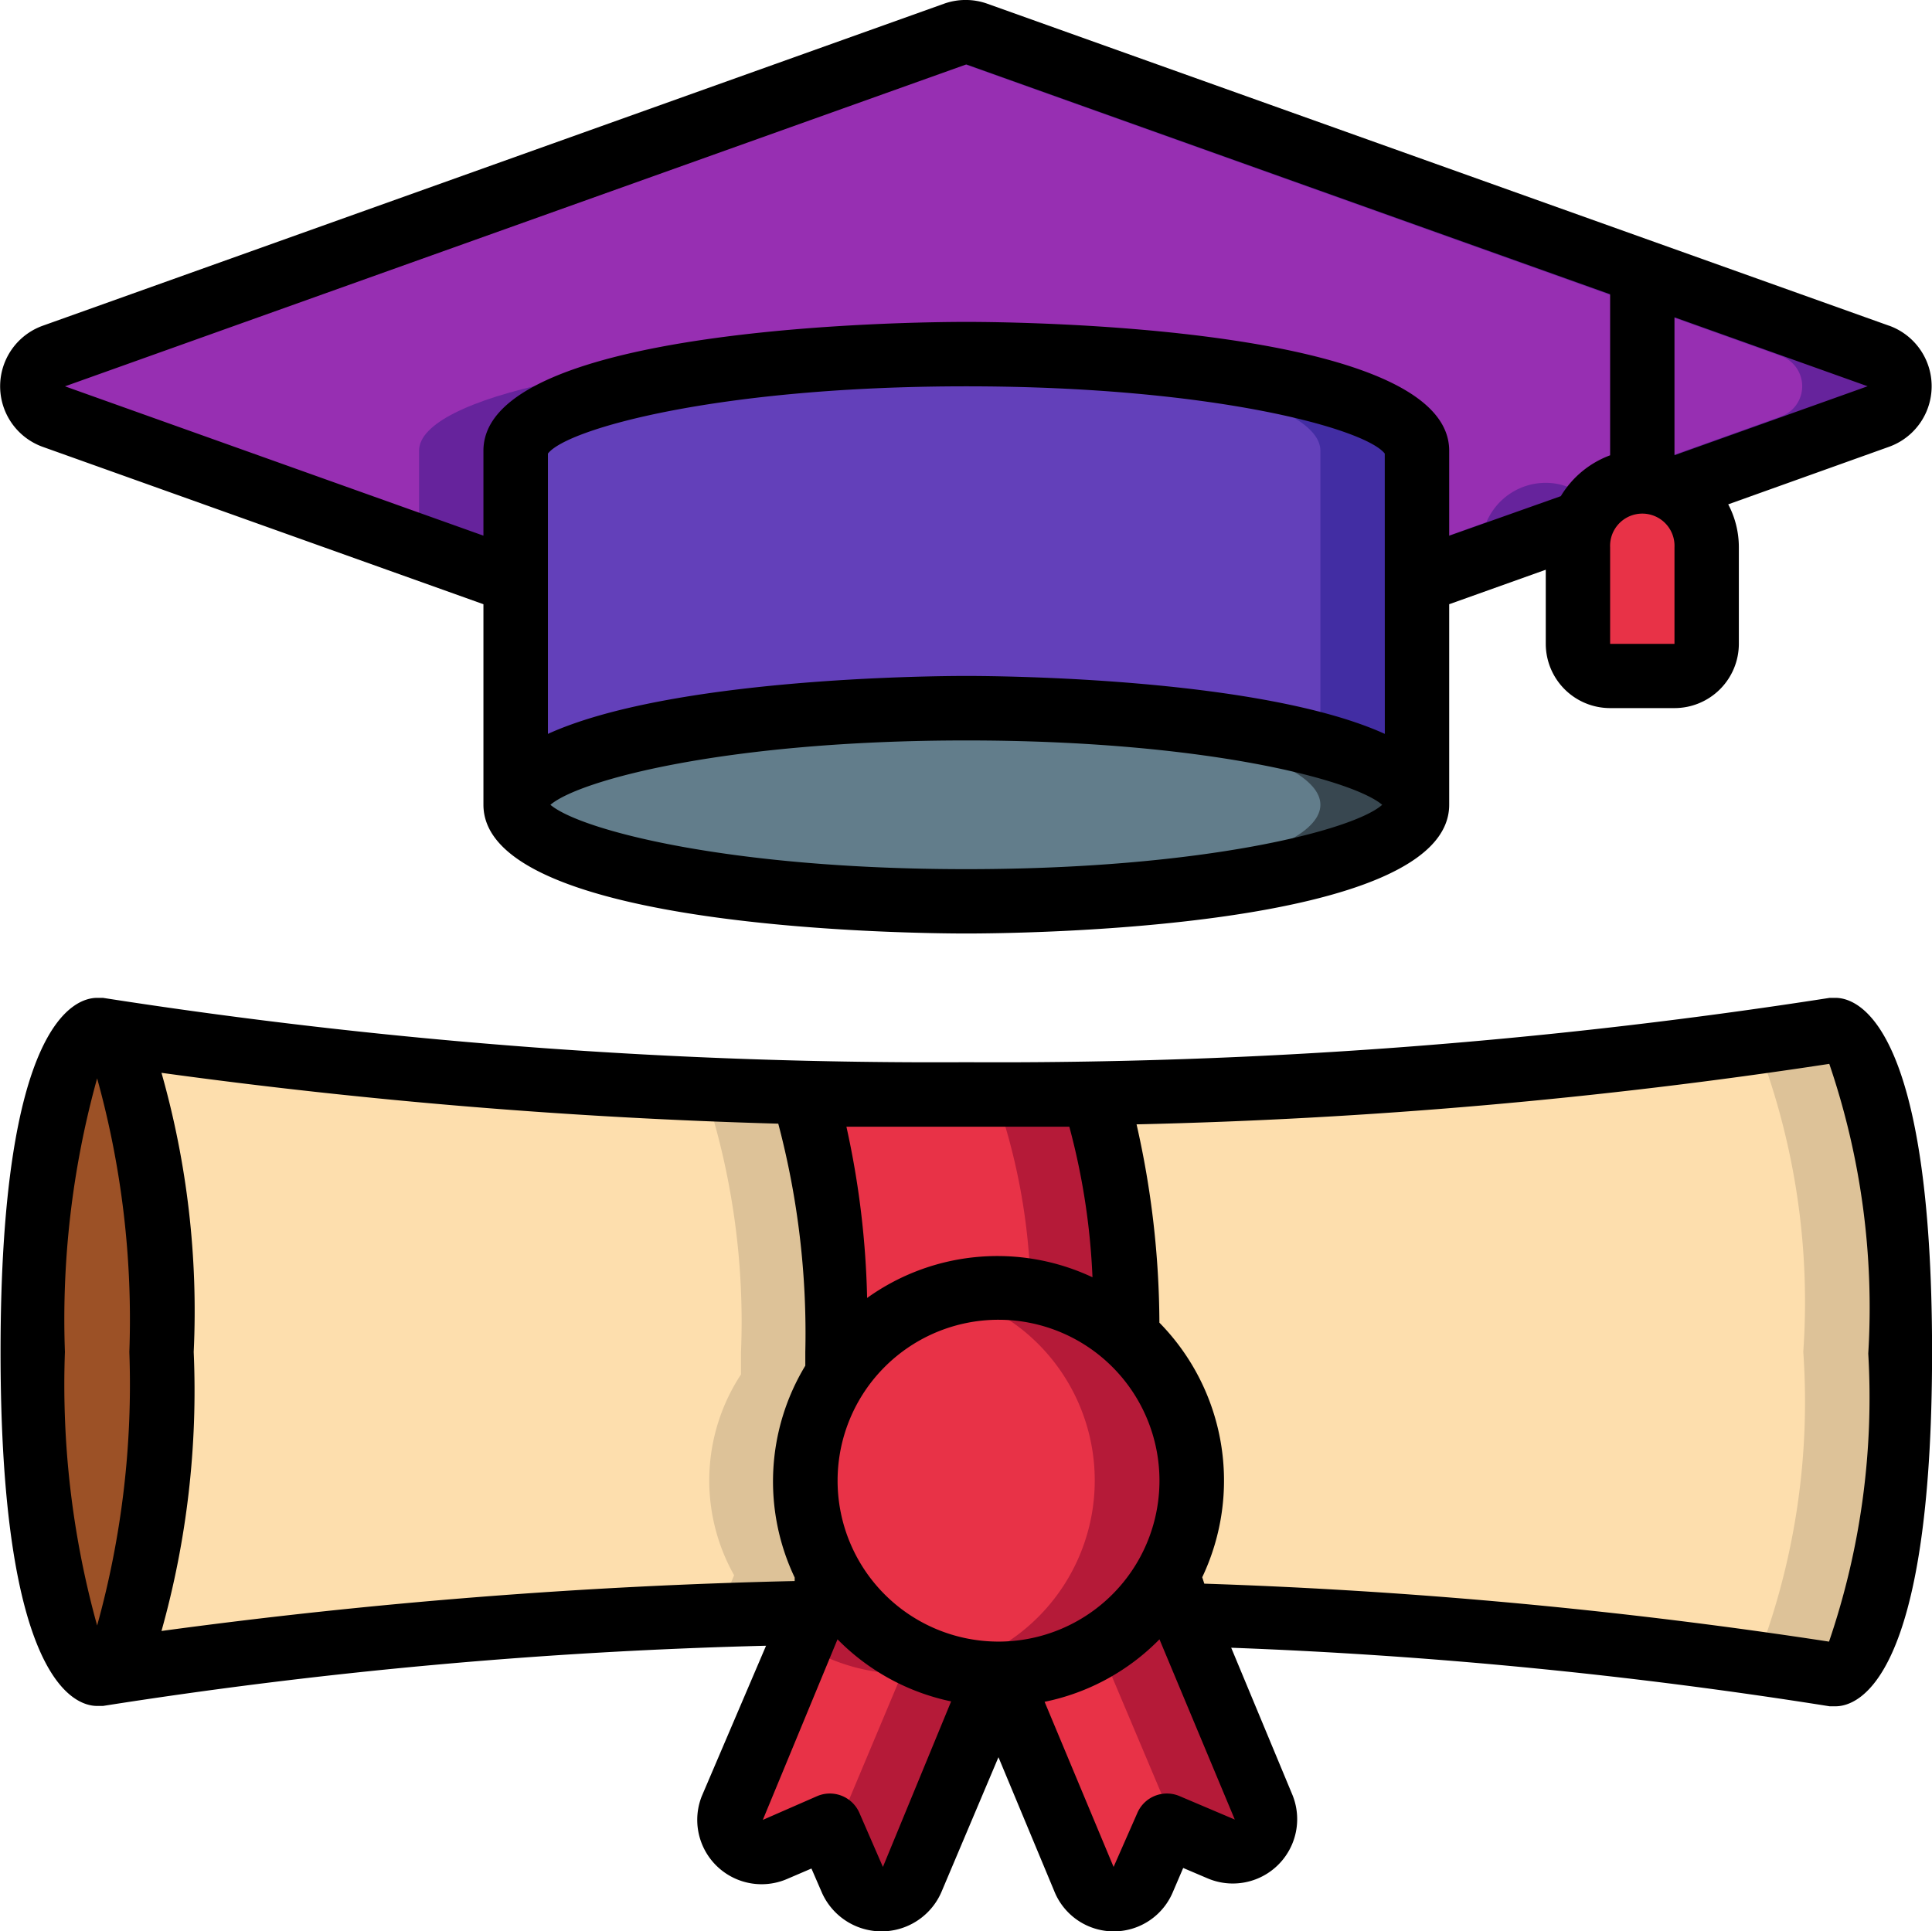
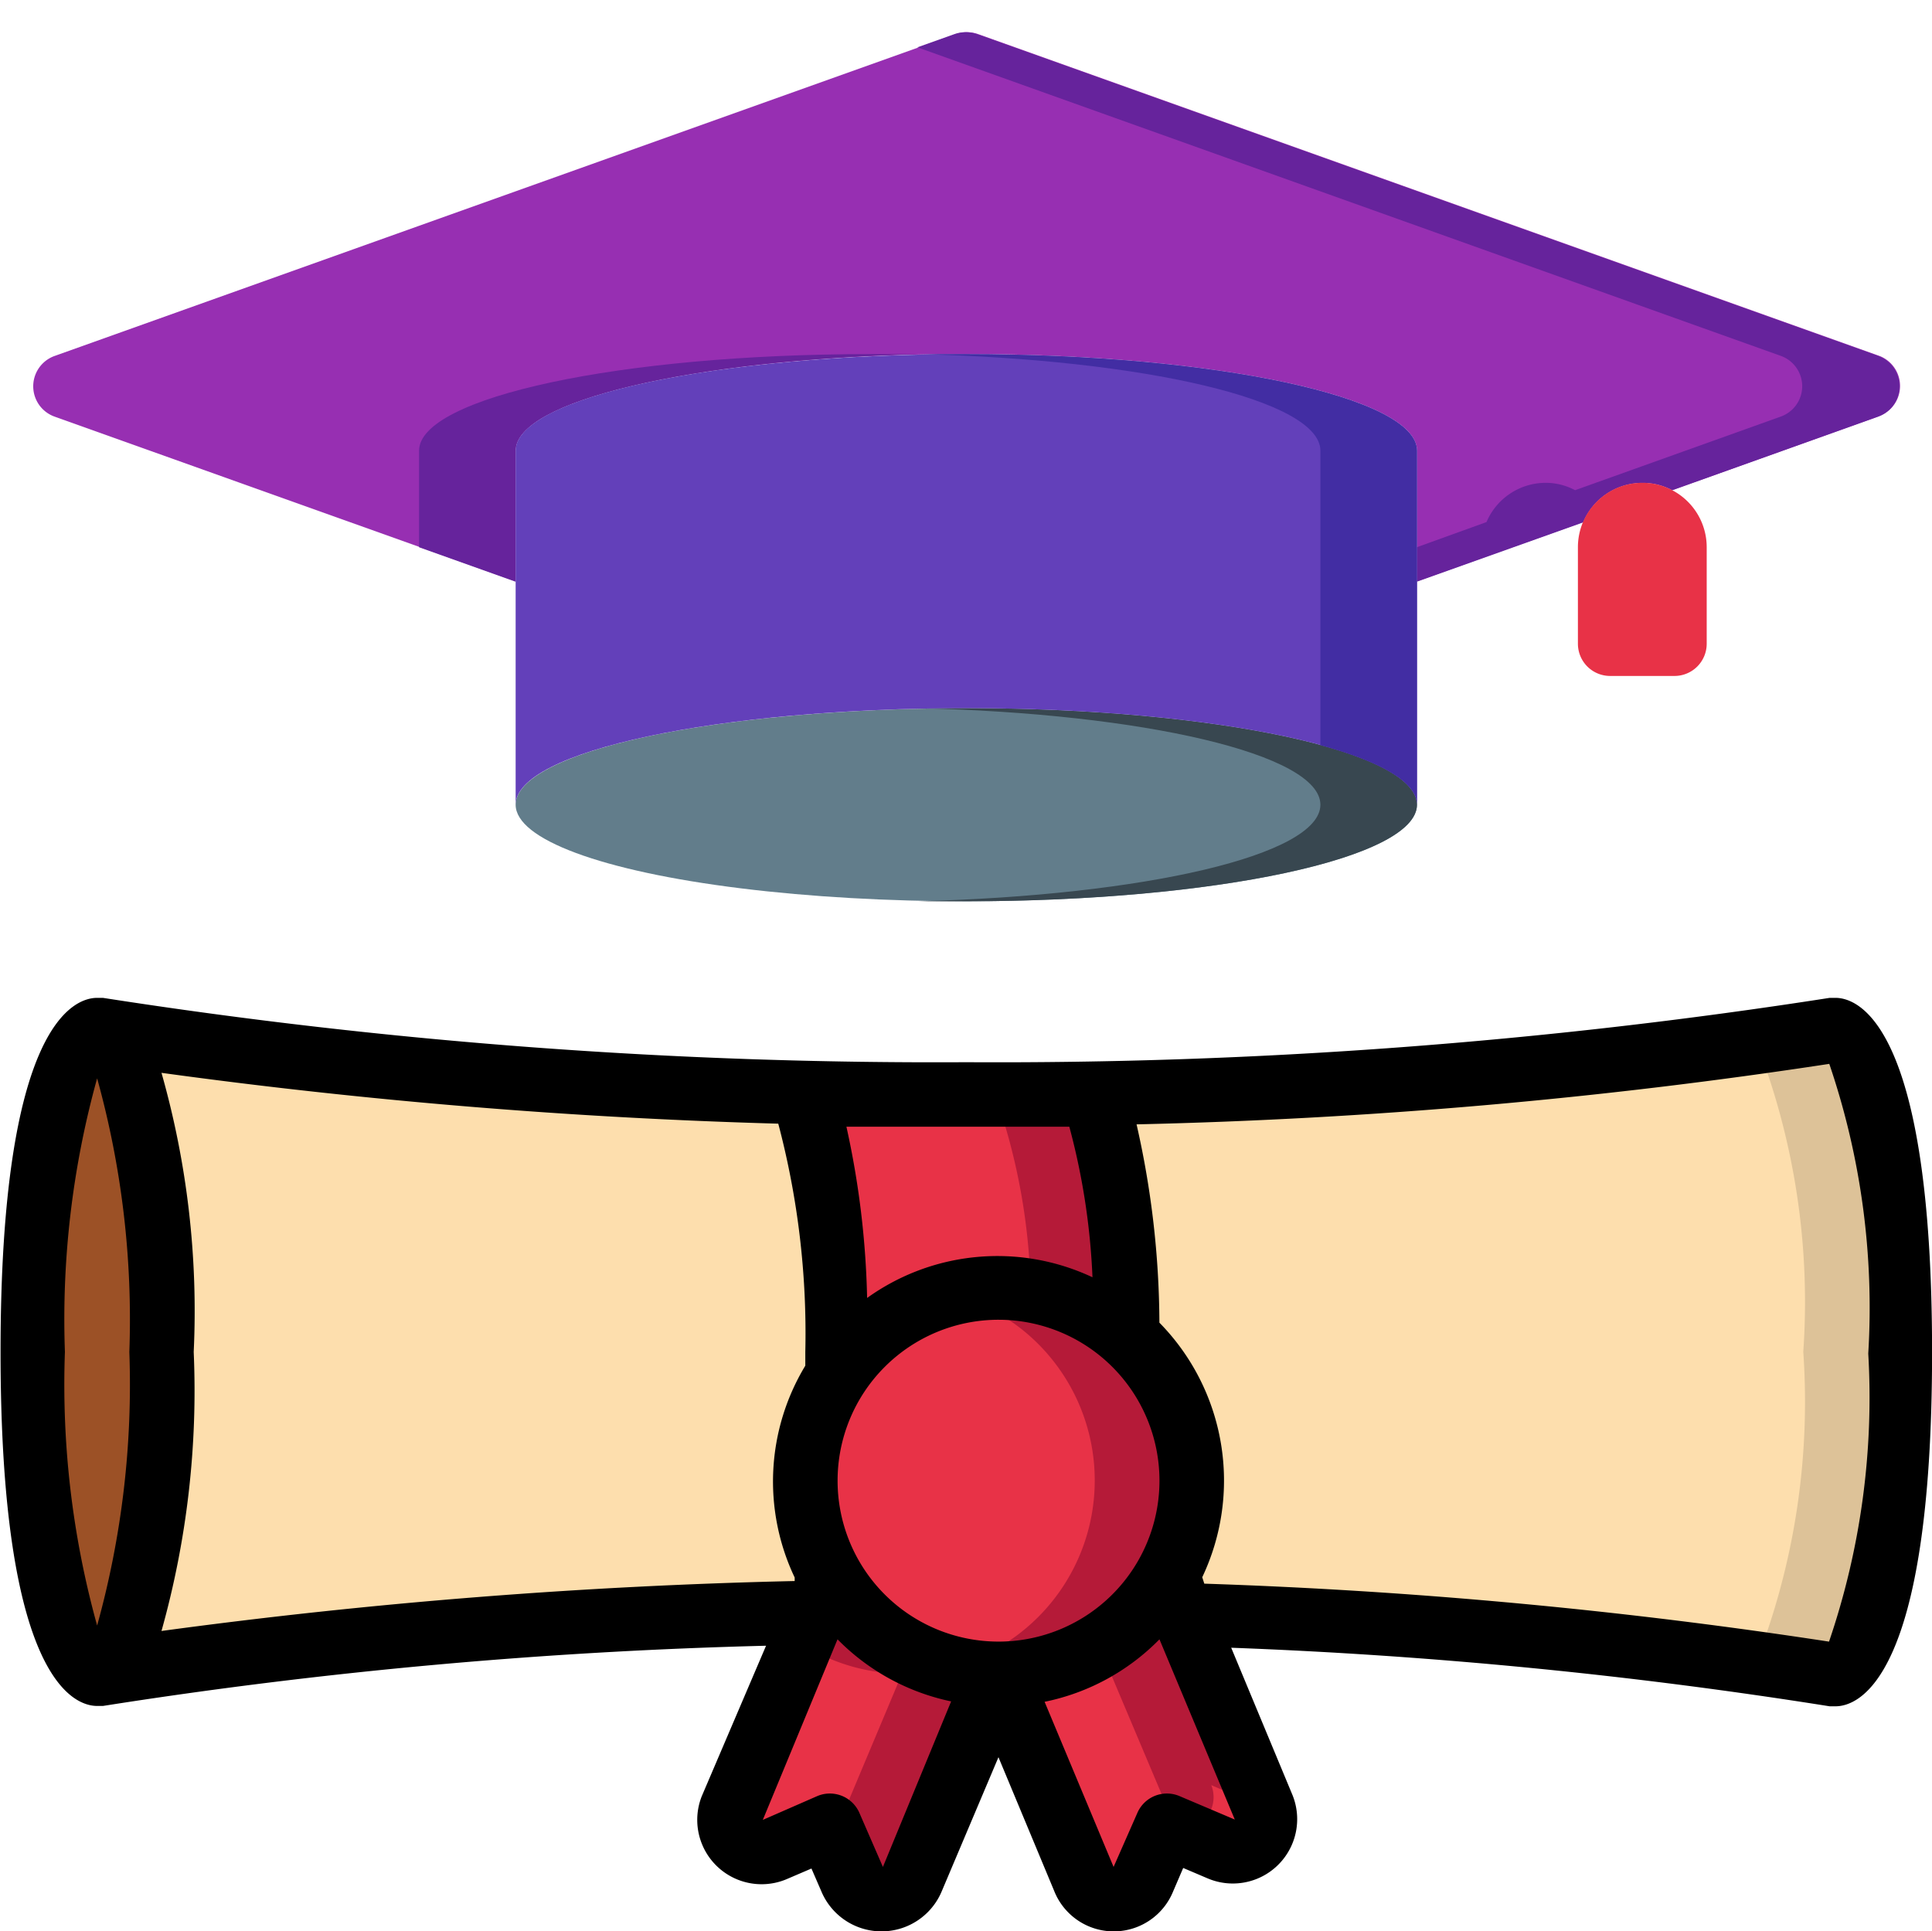
<svg xmlns="http://www.w3.org/2000/svg" width="28.007" height="28" viewBox="0 0 28.007 28">
  <defs>
    <style>.a{fill:#972fb2;}.b{fill:#66239c;}.c{fill:#9c5126;}.d{fill:#fddead;}.e{fill:#ddc298;}.f{fill:#e83247;}.g{fill:#b51a38;}.h{fill:#627d8b;}.i{fill:#384750;}.j{fill:#6340ba;}.k{fill:#422da3;}</style>
  </defs>
  <g transform="translate(0.018 0.001)">
    <g transform="translate(-0.018 -0.001)">
      <g transform="translate(0.475 0.467)">
        <path class="a" d="M26.759,5.572,23.773,6.64a.905.905,0,0,0-.434-.107.933.933,0,0,0-.859.569l-2.408.859V6.066c0-.775-2.926-1.4-6.533-1.4s-6.533.625-6.533,1.4V7.961L.319,5.572a.467.467,0,0,1,0-.877L13.385.028a.49.49,0,0,1,.327,0L26.778,4.694a.467.467,0,0,1-.019.877Z" transform="translate(-0.006 0)" />
        <path class="b" d="M18.533,10C14.926,10,12,10.625,12,11.4v1.4l1.4.5V11.4c0-.723,2.557-1.316,5.833-1.4Z" transform="translate(-6.4 -5.333)" />
        <path class="b" d="M41.41,4.694,28.343.028a.49.49,0,0,0-.327,0L27.48.219,40,4.694a.467.467,0,0,1,0,.877L37.014,6.64a.905.905,0,0,0-.425-.107.933.933,0,0,0-.859.569l-1.008.364v.5l2.408-.859a.933.933,0,0,1,.859-.574.905.905,0,0,1,.434.107L41.41,5.572a.467.467,0,0,0,0-.877Z" transform="translate(-14.656 0)" />
        <path class="c" d="M1.867,35.667c0,2.464-.383,4.485-.868,4.667H.933C.42,40.333,0,38.242,0,35.667S.42,31,.933,31H.989C1.479,31.173,1.867,33.193,1.867,35.667Z" transform="translate(0 -16.534)" />
-         <path class="c" d="M1.867,35.667c0,2.464-.383,4.485-.868,4.667H.933C.42,40.333,0,38.242,0,35.667S.42,31,.933,31H.989C1.479,31.173,1.867,33.193,1.867,35.667Z" transform="translate(0 -16.534)" />
        <path class="d" d="M44.608,35.667c0,2.576-.42,4.667-.933,4.667a72.018,72.018,0,0,0-9.464-.877l-.229-.551a2.8,2.8,0,0,0-.574-3.458,10.234,10.234,0,0,0-.518-3.514A75.024,75.024,0,0,0,43.674,31C44.188,31,44.608,33.091,44.608,35.667Z" transform="translate(-17.542 -16.534)" />
        <path class="e" d="M54.688,31s-.406.075-1.148.177a10.388,10.388,0,0,1,.681,4.489,10.388,10.388,0,0,1-.681,4.489c.742.1,1.148.177,1.148.177.513,0,.933-2.091.933-4.667S55.2,31,54.688,31Z" transform="translate(-28.555 -16.534)" />
        <path class="d" d="M12.8,35.993a2.8,2.8,0,0,0-.1,2.912l-.219.523a75.822,75.822,0,0,0-10.346.905c.485-.182.868-2.2.868-4.667S2.615,31.173,2.13,31a74.2,74.2,0,0,0,10.15.891,10.733,10.733,0,0,1,.523,3.775Z" transform="translate(-1.136 -16.534)" />
-         <path class="e" d="M12.8,35.667A10.733,10.733,0,0,0,12.28,31.9,74.2,74.2,0,0,1,2.13,31a.509.509,0,0,1,.238.247,82.947,82.947,0,0,0,8.512.644,10.733,10.733,0,0,1,.523,3.775v.327a2.8,2.8,0,0,0-.1,2.912l-.219.523a83.064,83.064,0,0,0-8.708.649.5.5,0,0,1-.238.243,75.822,75.822,0,0,1,10.341-.891l.219-.523a2.8,2.8,0,0,1,.107-2.912Z" transform="translate(-1.136 -16.534)" />
        <path class="f" d="M28.6,36.477a2.744,2.744,0,0,0-1.867-.714,2.8,2.8,0,0,0-2.333,1.26V36.7a10.733,10.733,0,0,0-.523-3.766c.765,0,1.563.033,2.389.033h1.815A10.234,10.234,0,0,1,28.6,36.477Z" transform="translate(-12.736 -17.563)" />
        <path class="g" d="M30.408,35.842a2.7,2.7,0,0,1,1.4.672A10.234,10.234,0,0,0,31.29,33h-1.4A9.025,9.025,0,0,1,30.408,35.842Z" transform="translate(-15.942 -17.6)" />
        <path class="g" d="M24.869,32.968h.817c-.621,0-1.223,0-1.806-.028v.028Z" transform="translate(-12.736 -17.568)" />
        <path class="f" d="M29.6,41.8A2.8,2.8,0,1,1,26.8,39a2.744,2.744,0,0,1,1.867.714A2.8,2.8,0,0,1,29.6,41.8Z" transform="translate(-12.8 -20.8)" />
        <path class="g" d="M31.045,39.714A2.744,2.744,0,0,0,29.179,39a2.837,2.837,0,0,0-.719.093,2.716,2.716,0,0,1,1.185.621,2.8,2.8,0,0,1-1.167,4.793,2.665,2.665,0,0,0,.7.093,2.8,2.8,0,0,0,1.867-4.886Z" transform="translate(-15.179 -20.8)" />
        <path class="f" d="M25.57,49.352l-1.241,2.973a.467.467,0,0,1-.863,0l-.341-.784-.784.336a.467.467,0,0,1-.616-.6l1.185-2.847.219-.523A2.8,2.8,0,0,0,25.57,49.352Z" transform="translate(-11.57 -25.553)" />
        <path class="g" d="M21.733,55.72H21.71a.5.5,0,0,0,.126.233Z" transform="translate(-11.579 -29.718)" />
        <path class="g" d="M24.285,47.94l-.219.523-.205.467a2.8,2.8,0,0,0,1.465.439l-.98,2.333.275.635a.467.467,0,0,0,.863,0l1.241-2.968A2.8,2.8,0,0,1,24.285,47.94Z" transform="translate(-12.726 -25.569)" />
        <path class="f" d="M33.229,51.907l-.784-.336-.341.784a.467.467,0,0,1-.863,0L30,49.368a2.8,2.8,0,0,0,2.441-1.428l.229.551,1.176,2.8a.467.467,0,0,1-.616.616Z" transform="translate(-16 -25.569)" />
-         <path class="g" d="M35.515,51.331l-1.176-2.8-.229-.551a2.8,2.8,0,0,1-.98,1.013l.985,2.333a.467.467,0,0,1,0,.271l.761.327a.467.467,0,0,0,.639-.593Z" transform="translate(-17.67 -25.59)" />
+         <path class="g" d="M35.515,51.331l-1.176-2.8-.229-.551a2.8,2.8,0,0,1-.98,1.013l.985,2.333a.467.467,0,0,1,0,.271a.467.467,0,0,0,.639-.593Z" transform="translate(-17.67 -25.59)" />
        <ellipse class="h" cx="6.533" cy="1.4" rx="6.533" ry="1.4" transform="translate(7 9.8)" />
        <path class="i" d="M28.2,21h-.7c3.267.075,5.833.667,5.833,1.4s-2.557,1.316-5.833,1.4h.7c3.607,0,6.533-.625,6.533-1.4S31.807,21,28.2,21Z" transform="translate(-14.667 -11.2)" />
        <path class="j" d="M28.066,11.4v5.133c0-.775-2.926-1.4-6.533-1.4S15,15.758,15,16.533V11.4c0-.775,2.926-1.4,6.533-1.4S28.066,10.625,28.066,11.4Z" transform="translate(-8 -5.333)" />
        <path class="k" d="M28.2,10h-.7c3.267.075,5.833.667,5.833,1.4v4.27c.873.238,1.4.537,1.4.863V11.4C34.733,10.625,31.807,10,28.2,10Z" transform="translate(-14.667 -5.333)" />
        <path class="f" d="M49.867,14.933v1.4a.467.467,0,0,1-.467.467h-.933A.467.467,0,0,1,48,16.333v-1.4A.933.933,0,0,1,48.933,14a.905.905,0,0,1,.434.107A.933.933,0,0,1,49.867,14.933Z" transform="translate(-25.601 -7.467)" />
      </g>
-       <path d="M28.369,5.722,15.3,1.055a.933.933,0,0,0-.639,0L1.6,5.722a.933.933,0,0,0,0,1.755L7.99,9.759v2.907c0,1.815,6.281,1.867,7,1.867s7-.051,7-1.867V9.759l1.4-.5v1.073a.933.933,0,0,0,.933.933h.933a.933.933,0,0,0,.933-.933v-1.4a1.33,1.33,0,0,0-.154-.621l2.333-.835a.933.933,0,0,0,0-1.755Zm-7.312,5.917c-1.778-.807-5.525-.84-6.066-.84s-4.289.033-6.066.84V7.575C9.2,7.215,11.406,6.6,14.99,6.6s5.786.616,6.066.975ZM14.99,13.6c-3.453,0-5.6-.569-6.029-.933.429-.364,2.576-.933,6.029-.933s5.6.569,6.029.933c-.406.364-2.576.933-6.029.933Zm8.619-5.408-1.619.574V7.533c0-1.815-6.281-1.867-7-1.867s-7,.051-7,1.867V8.765L1.924,6.6,14.99,1.933l9.333,3.332V7.6A1.4,1.4,0,0,0,23.609,8.191Zm1.647,2.142h-.933v-1.4a.467.467,0,1,1,.933,0Zm0-2.735v-2l2.8,1Z" transform="translate(-0.982 -0.999)" />
      <path d="M27.6,32h-.084A78.3,78.3,0,0,1,15,32.933,78.3,78.3,0,0,1,2.484,32H2.4c-.327,0-1.4.369-1.4,5.133s1.073,5.133,1.4,5.133h.084a73.544,73.544,0,0,1,9.613-.873l-.933,2.184a.933.933,0,0,0,1.232,1.2l.359-.154.154.355a.946.946,0,0,0,1.736-.028l.821-1.941.807,1.937a.929.929,0,0,0,1.717.028l.154-.359.35.149a.933.933,0,0,0,1.237-1.2l-.891-2.142a72.3,72.3,0,0,1,8.675.849H27.6c.327,0,1.4-.369,1.4-5.133S27.926,32,27.6,32ZM16.493,33.867a9.977,9.977,0,0,1,.336,2.184,3.239,3.239,0,0,0-3.267.3,12.684,12.684,0,0,0-.3-2.483h3.234Zm-1.027,7.466A2.333,2.333,0,1,1,17.8,39,2.333,2.333,0,0,1,15.466,41.333ZM2.4,33.167a13.066,13.066,0,0,1,.467,3.967A13.066,13.066,0,0,1,2.4,41.1a13.066,13.066,0,0,1-.467-3.967A13.066,13.066,0,0,1,2.4,33.167Zm.933,8.012A12.912,12.912,0,0,0,3.8,37.133a12.63,12.63,0,0,0-.467-4.046,82.537,82.537,0,0,0,8.941.737,11.89,11.89,0,0,1,.392,3.309v.2a3.243,3.243,0,0,0-.154,3.071v.051A81.948,81.948,0,0,0,3.333,41.179ZM13.791,44.6l-.341-.784a.467.467,0,0,0-.611-.243l-.789.345L13.133,41.3a3.239,3.239,0,0,0,1.647.9Zm4.3-1.027a.467.467,0,0,0-.611.243l-.345.784-1-2.394A3.239,3.239,0,0,0,17.8,41.3l1.092,2.613Zm9.412-2.24a76.388,76.388,0,0,0-9.053-.84L18.42,40.4a3.267,3.267,0,0,0-.621-3.691,13.136,13.136,0,0,0-.331-2.875,78.239,78.239,0,0,0,10.042-.877,10.958,10.958,0,0,1,.565,4.2,10.955,10.955,0,0,1-.569,4.177Z" transform="translate(-0.992 -17.533)" />
    </g>
  </g>
</svg>